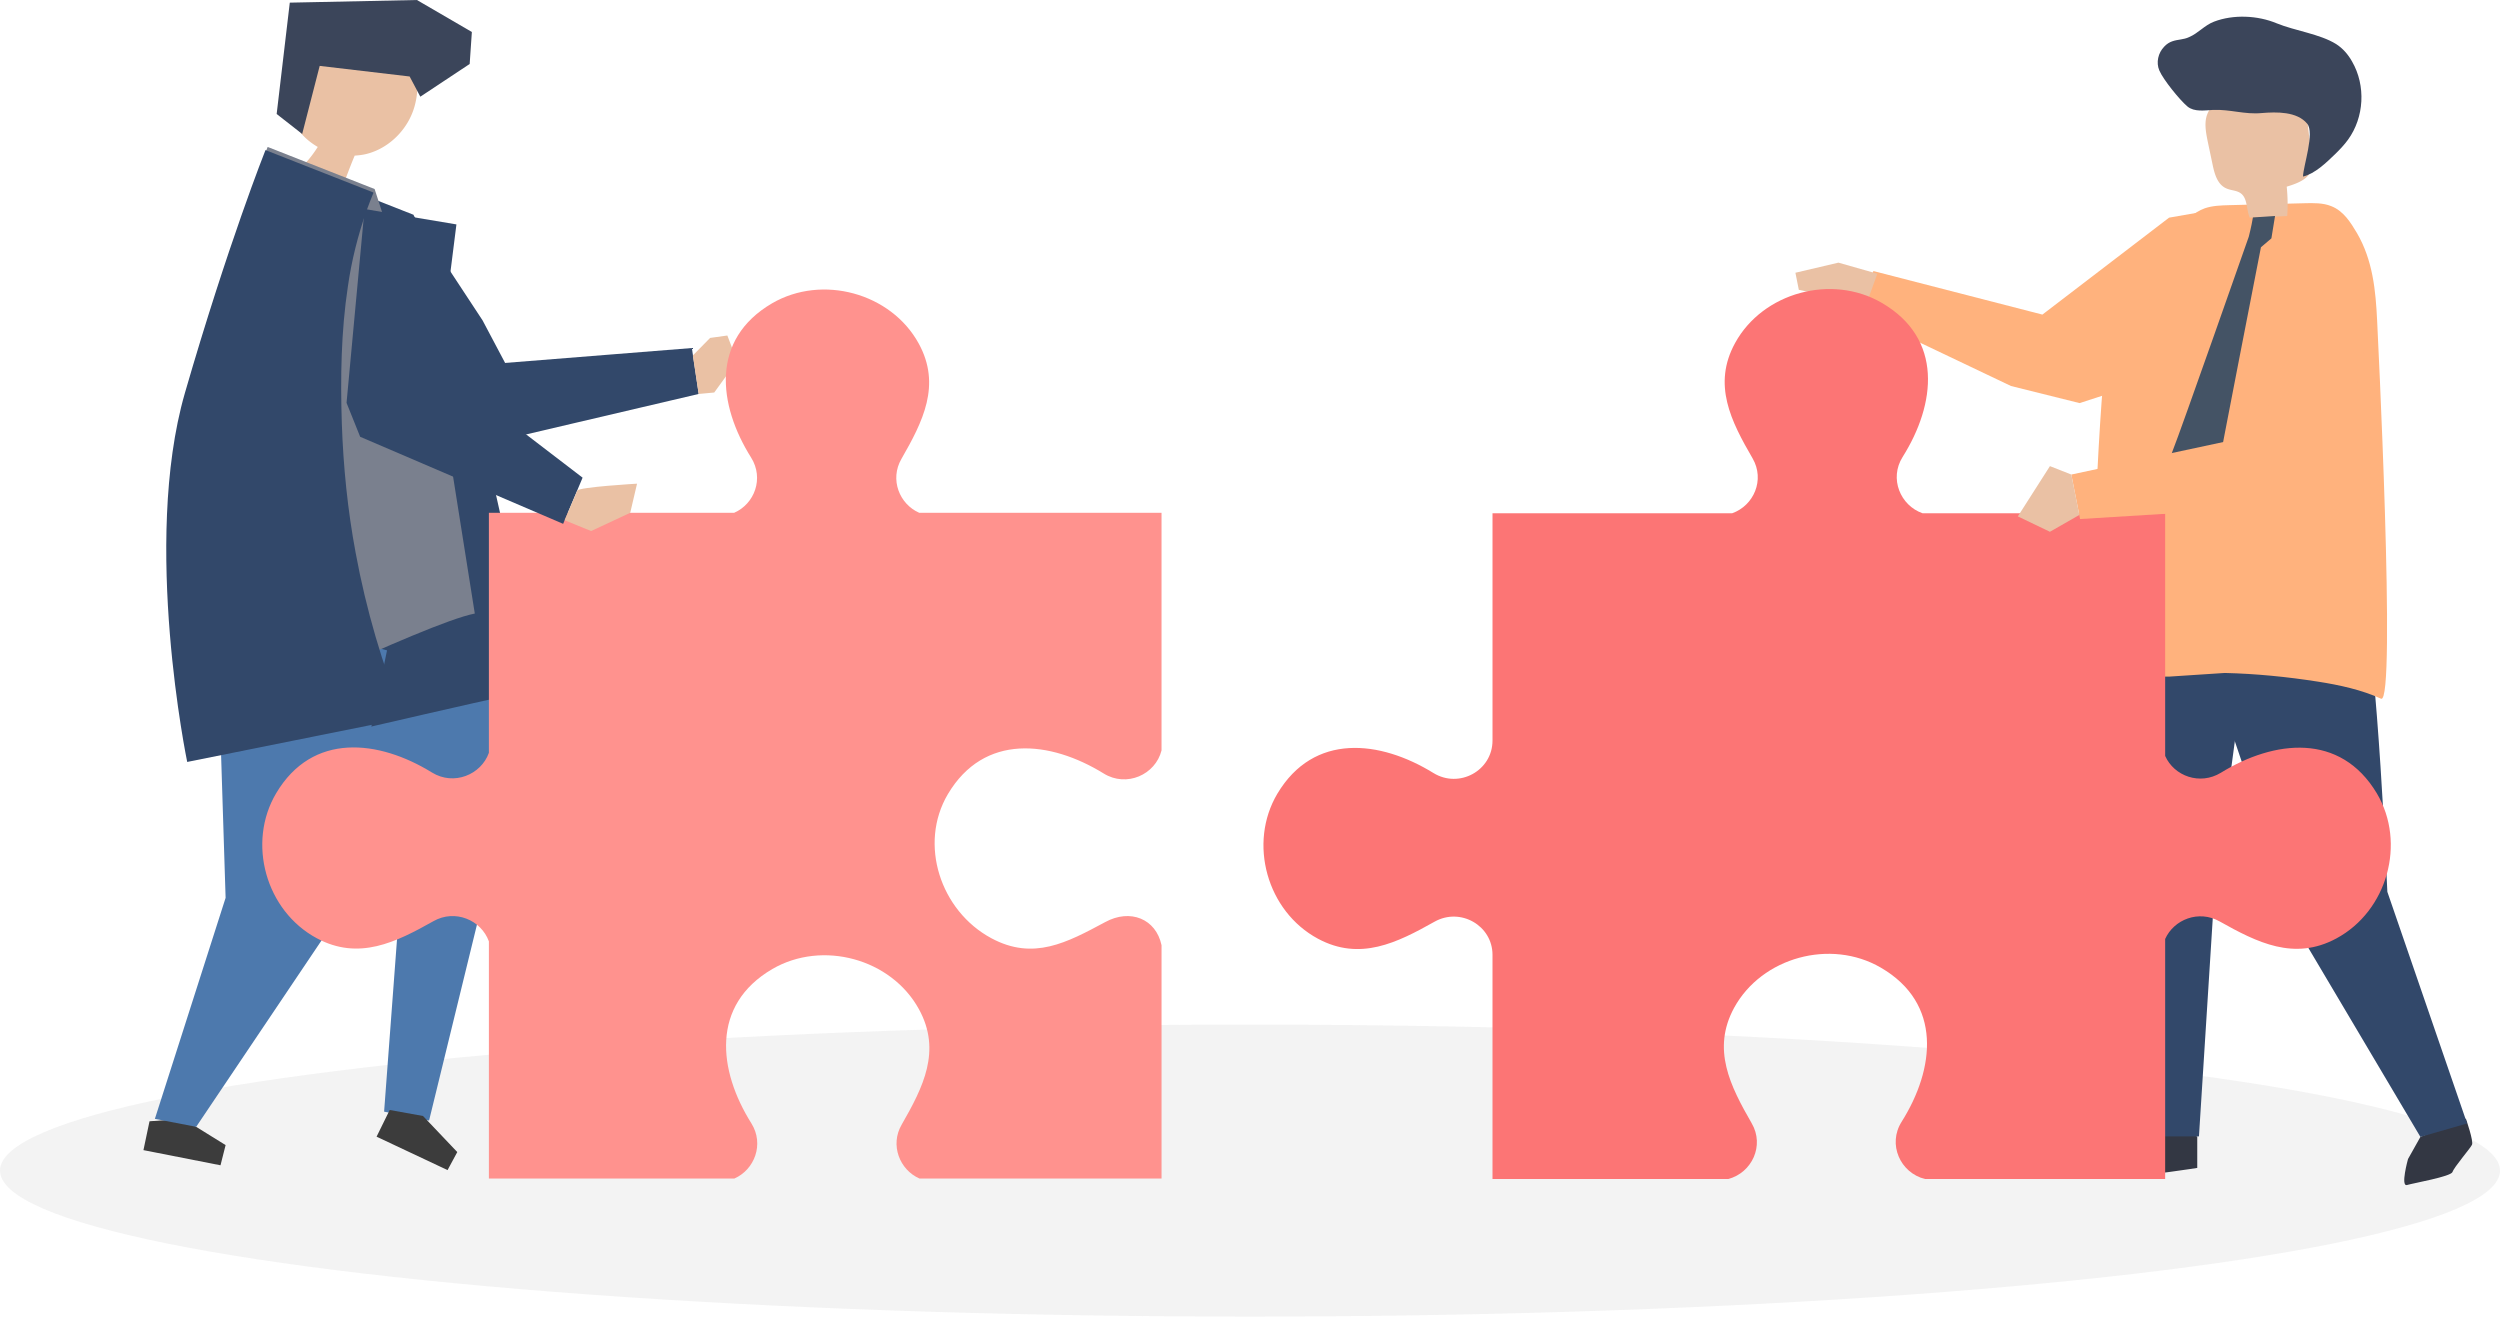
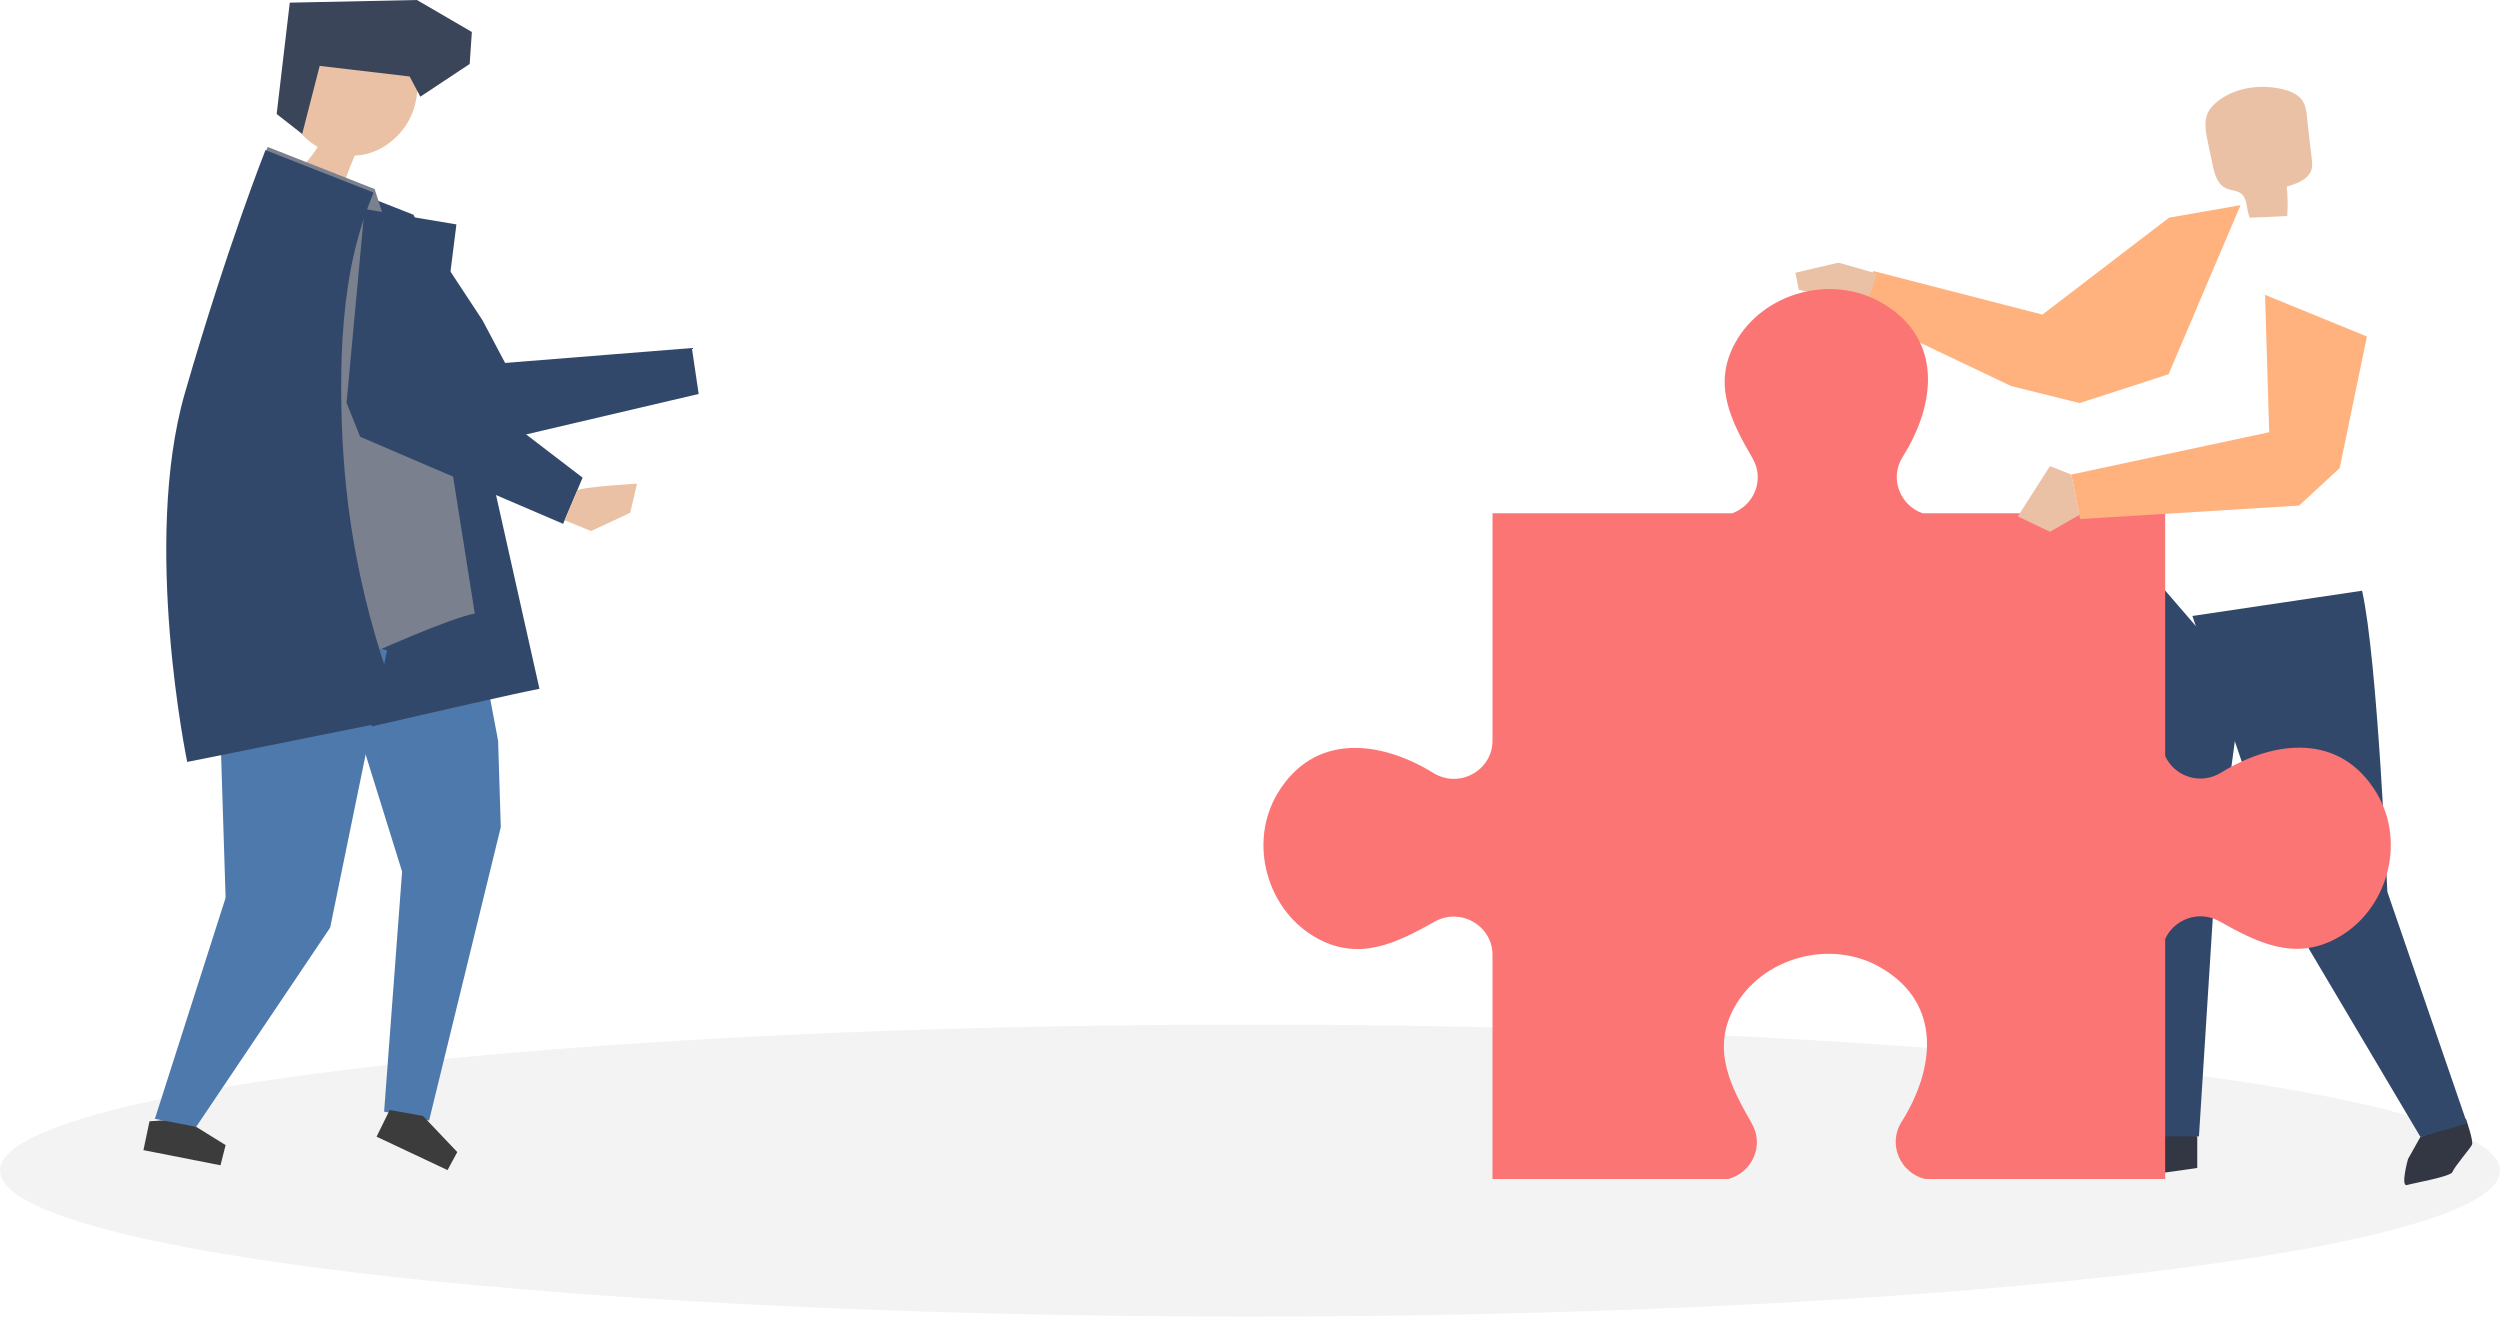
<svg xmlns="http://www.w3.org/2000/svg" width="488" height="257" viewBox="0 0 488 257" fill="none">
  <ellipse cx="244" cy="228.5" rx="244" ry="28.5" fill="#C4C4C4" fill-opacity=".2" />
  <path d="M80.672 41.972l13.524 20.563 8.827 16.667-3.227 6.432-11.721-3.24-7.403-40.422z" fill="#32486A" />
  <path d="M64.443 114.6v10.422l14.046 45.117-3.511 46.855 8.779 1.737 13.998-57.277-.522-16.854-6.5-34.366-26.29 4.366z" fill="#4D79AD" />
  <path d="M82.57 217.84l6.691 7.042-1.898 3.521-13.856-6.525 2.562-5.212 6.501 1.174zM35.782 218.403l8.257 5.118-.997 3.943L28 224.506l1.186-5.633 6.596-.47z" fill="#3C3C3C" />
  <path d="M80.72 41.924l-20.879-8.216S52.44 51.924 43.992 81.173c-8.446 29.201 3.939 66.384 3.939 66.384s47.832-11.267 57.37-13.098l-11.958-53.38L80.72 41.924z" fill="#32486A" />
  <path d="M75.547 126.948l-11.104 54.131-26.147 38.873-8.066-1.549 13.808-43.145-1.803-56.995 33.312 8.685z" fill="#4D79AD" />
  <path d="M81.385 13.24c-5.694.422-11.009-4.226-16.608-3.052-3.654.75-6.501 3.943-7.64 7.558-.522 1.69-.712 3.521-.19 5.165.332 1.08.949 2.065 1.66 2.91.95 1.174 2.136 2.113 3.417 2.864a22.682 22.682 0 01-2.42 3.193c2.61.986 5.267 1.972 7.877 2.958.57-1.503 1.14-3.005 1.756-4.46.807-.048 1.566-.141 2.325-.33 4.65-1.173 8.494-5.21 9.538-10 .522-2.206.427-4.506.285-6.807z" fill="#EAC1A4" />
  <path d="M79.96 14.93l-17.557-2.066-3.417 13.286-4.982-3.897L56.566.516 81.384 0l10.724 6.244-.427 6.244-9.632 6.385-2.089-3.944z" fill="#3B455A" />
  <path d="M73.128 36.9l-20.88-8.215S44.847 46.9 36.4 76.149c-8.446 29.202 3.939 66.385 3.939 66.385s42.802-20.939 52.34-22.77L85.75 76.055 73.128 36.901z" fill="#7A808E" />
  <path d="M36.066 76.808c8.447-29.202 15.755-47.511 15.755-47.511l21.021 8.262.048.094c-.475 1.174-.95 2.395-1.376 3.568-1.661 4.79-2.895 9.672-3.607 14.695-1.328 8.78-1.47 17.794-1.186 26.667.285 8.497 1.139 16.995 2.705 25.352 2.04 11.079 5.22 21.831 9.395 32.3-19.408 3.897-42.28 8.498-42.28 8.498s-8.874-42.723-.475-71.925zM93.865 71.222l41.189-3.287 1.328 8.967-37.25 8.733-5.267-14.413z" fill="#32486A" />
-   <path d="M135.243 69.39l3.369-3.428 3.369-.47 1.899 4.977-4.461 6.15-3.037.282-1.139-7.512z" fill="#EAC1A4" />
-   <path d="M437.35 40.047l-13.951 2.441-24.723 18.92-32.98-8.497-3.796 7.84 30.654 14.601 13.382 3.333 17.368-5.633 14.046-33.005z" fill="#FFB27D" />
+   <path d="M437.35 40.047l-13.951 2.441-24.723 18.92-32.98-8.497-3.796 7.84 30.654 14.601 13.382 3.333 17.368-5.633 14.046-33.005" fill="#FFB27D" />
  <path d="M364.795 58.028l-5.125 2.536-3.702-.376-.047-1.268 2.183-.845-6.976-1.502-.664-3.333 8.399-1.972 7.592 2.16-1.66 4.6z" fill="#EAC1A4" />
  <path d="M421.881 219.954l-6.501 4.554-2.183 3.474s2.42 1.08 3.796 1.362c1.376.282 11.911-1.362 11.911-1.362v-6.15l-7.023-1.878zM472.465 221.924l-2.421 4.319s-1.518 5.446-.189 5.071c1.281-.376 8.541-1.644 8.873-2.536.285-.938 3.464-4.6 3.796-5.305.38-.657-1.186-5.117-1.186-5.117l-8.873 3.568z" fill="#333743" />
  <path d="M427.955 120.236l21.021 62.066 23.489 39.624 9.111-2.629-15.564-45.211s-1.898-45.399-4.935-58.779l-33.122 4.929z" fill="#32486A" />
  <path d="M411.347 129.578l8.114 92.253h9.775l2.99-47.183 5.599-41.784-21.353-24.742-5.125 21.456z" fill="#32486A" />
-   <path d="M411.014 70.564c.996-4.741 1.423-9.859 3.796-14.319 2.372-4.413 6.88-7.793 10.345-11.55 1.471-1.595 3.037-3.239 5.219-4.037 1.519-.516 3.132-.563 4.746-.61 4.887-.14 9.775-.235 14.662-.376 1.804-.046 3.654-.093 5.268.564 2.42.939 3.796 3.192 5.03 5.258 3.084 5.305 3.654 11.174 3.938 17.136 0 .047 3.796 75.164.76 73.756-3.797-1.738-8.115-2.676-12.338-3.334-5.979-.939-12.101-1.549-18.175-1.69l-10.724.704h-6.453c-3.892.376-3.559 1.55-7.545 1.268-2.563-.141.332-57.324 1.471-62.77z" fill="#FFB27D" />
  <path d="M439.154 42.49c2.42-.093 4.84-.187 7.308-.328.142-1.925.095-3.85-.095-5.727 2.04-.61 4.46-1.503 4.887-3.568.143-.658.048-1.315 0-1.972a488.364 488.364 0 01-.949-8.216c-.095-.94-.237-1.925-.711-2.77-.807-1.456-2.563-2.16-4.176-2.535-4.224-.94-8.874-.329-12.338 2.253-.902.704-1.756 1.503-2.183 2.582-.664 1.597-.332 3.474 0 5.165.332 1.596.665 3.145.997 4.741.379 1.831.949 3.897 2.657 4.648.902.423 1.993.376 2.8.94 1.423.985 1.091 3.192 1.803 4.788z" fill="#EAC1A4" />
-   <path d="M425.677 7.701c.522-.094 1.092-.188 1.661-.47 1.756-.75 2.99-2.3 4.84-3.004 3.796-1.455 8.542-1.22 12.243.329 3.559 1.455 8.399 2.065 11.578 4.037 1.329.845 2.373 2.066 3.132 3.427 2.705 4.695 2.373 10.892-.806 15.259-.712.986-1.566 1.878-2.42 2.723-1.804 1.737-3.986 3.896-6.359 4.46.047-2.066 2.325-8.545.807-10.329-1.993-2.394-5.979-2.3-8.827-2.066-3.369.329-6.168-.75-9.538-.61-1.708.094-3.653.422-4.982-.657-1.519-1.268-4.745-5.259-5.505-7.043-.664-1.549-.237-3.427.949-4.647.997-1.08 2.088-1.221 3.227-1.409z" fill="#3B455A" />
-   <path d="M423.731 90.001c0-.75.143-1.502.428-2.16 1.281-3.098 14.805-41.642 14.805-41.642s.522-2.019.806-3.756l4.319-.282-.712 4.367-2.041 1.737s-8.304 42.488-8.351 43.239l-6.169 7.558-3.085-9.06z" fill="#445365" />
  <path d="M422.64 183.286c1.708-3.803 6.548-5.728 10.629-3.427 7.355 4.131 14.568 7.746 22.777 3.333 9.965-5.352 13.667-18.638 7.925-28.31-7.118-11.924-20.025-10.469-30.465-4.037-4.081 2.488-9.111.657-10.866-3.286v-47.371H375.282c-4.318-1.502-6.549-6.76-3.891-10.986 6.501-10.328 7.972-23.098-4.081-30.094-9.775-5.68-23.205-2.018-28.614 7.84-4.461 8.123-.807 15.259 3.416 22.536 2.42 4.178.238 9.202-3.986 10.704h-46.788v44.366c0 5.868-6.501 9.436-11.531 6.338-10.44-6.432-23.347-7.887-30.465 4.037-5.741 9.672-2.04 22.958 7.925 28.31 8.209 4.413 15.422.798 22.777-3.333 5.03-2.817 11.294.751 11.294 6.479v43.755h46.029c4.603-1.22 7.118-6.526 4.556-10.892-4.176-7.277-7.83-14.413-3.417-22.535 5.41-9.859 18.839-13.521 28.614-7.84 12.053 6.995 10.582 19.765 4.081 30.094-2.8 4.413-.237 10 4.555 11.173h46.884v-46.854z" fill="#FC7575" />
-   <path d="M179.422 100.093c-3.844-1.69-5.789-6.479-3.464-10.516 4.176-7.277 7.83-14.413 3.369-22.535-5.409-9.86-18.838-13.522-28.614-7.84-12.053 7.041-10.582 19.811-4.081 30.14 2.515 4.037.665 9.014-3.321 10.751h-47.88v46.854c-1.519 4.272-6.833 6.479-11.104 3.85-10.44-6.432-23.347-7.887-30.417 4.037-5.742 9.672-2.04 22.958 7.924 28.31 8.21 4.413 15.422.798 22.778-3.333 4.223-2.394 9.3-.235 10.819 3.944v46.29H143.358c3.939-1.737 5.837-6.713 3.322-10.751-6.501-10.328-7.972-23.098 4.081-30.14 9.775-5.681 23.204-2.019 28.614 7.84 4.46 8.122.806 15.258-3.369 22.535-2.326 3.991-.38 8.826 3.464 10.516h47.262v-45.539c-1.091-5.165-6.121-7.183-11.009-4.507-7.45 3.99-13.998 7.558-22.207 3.145-9.965-5.352-14.236-18.403-8.494-28.122 7.07-11.925 19.977-10.469 30.417-4.037 4.46 2.77 10.107.234 11.293-4.507V100.093h-47.31z" fill="#FF928E" />
  <path d="M89.094 43.804l-3.511 27.888 28.139 21.549-3.796 9.014L70.303 85.26l-2.657-6.62 3.511-37.84 17.937 3.005z" fill="#32486A" />
  <path d="M110.21 101.549s2.183-5.118 2.467-5.775c.285-.704 11.674-1.361 11.674-1.361l-1.329 5.68-7.64 3.568-5.172-2.112z" fill="#EAC1A4" />
  <path d="M442.141 57.56l.807 26.807-38.627 8.263 1.709 8.685 42.754-2.629 7.925-7.324 5.315-25.68-19.883-8.123z" fill="#FFB27D" />
  <path d="M405.887 100.517l-5.741 3.287-6.264-3.005 6.264-9.812 4.175 1.643 1.566 7.887z" fill="#EAC1A4" />
</svg>